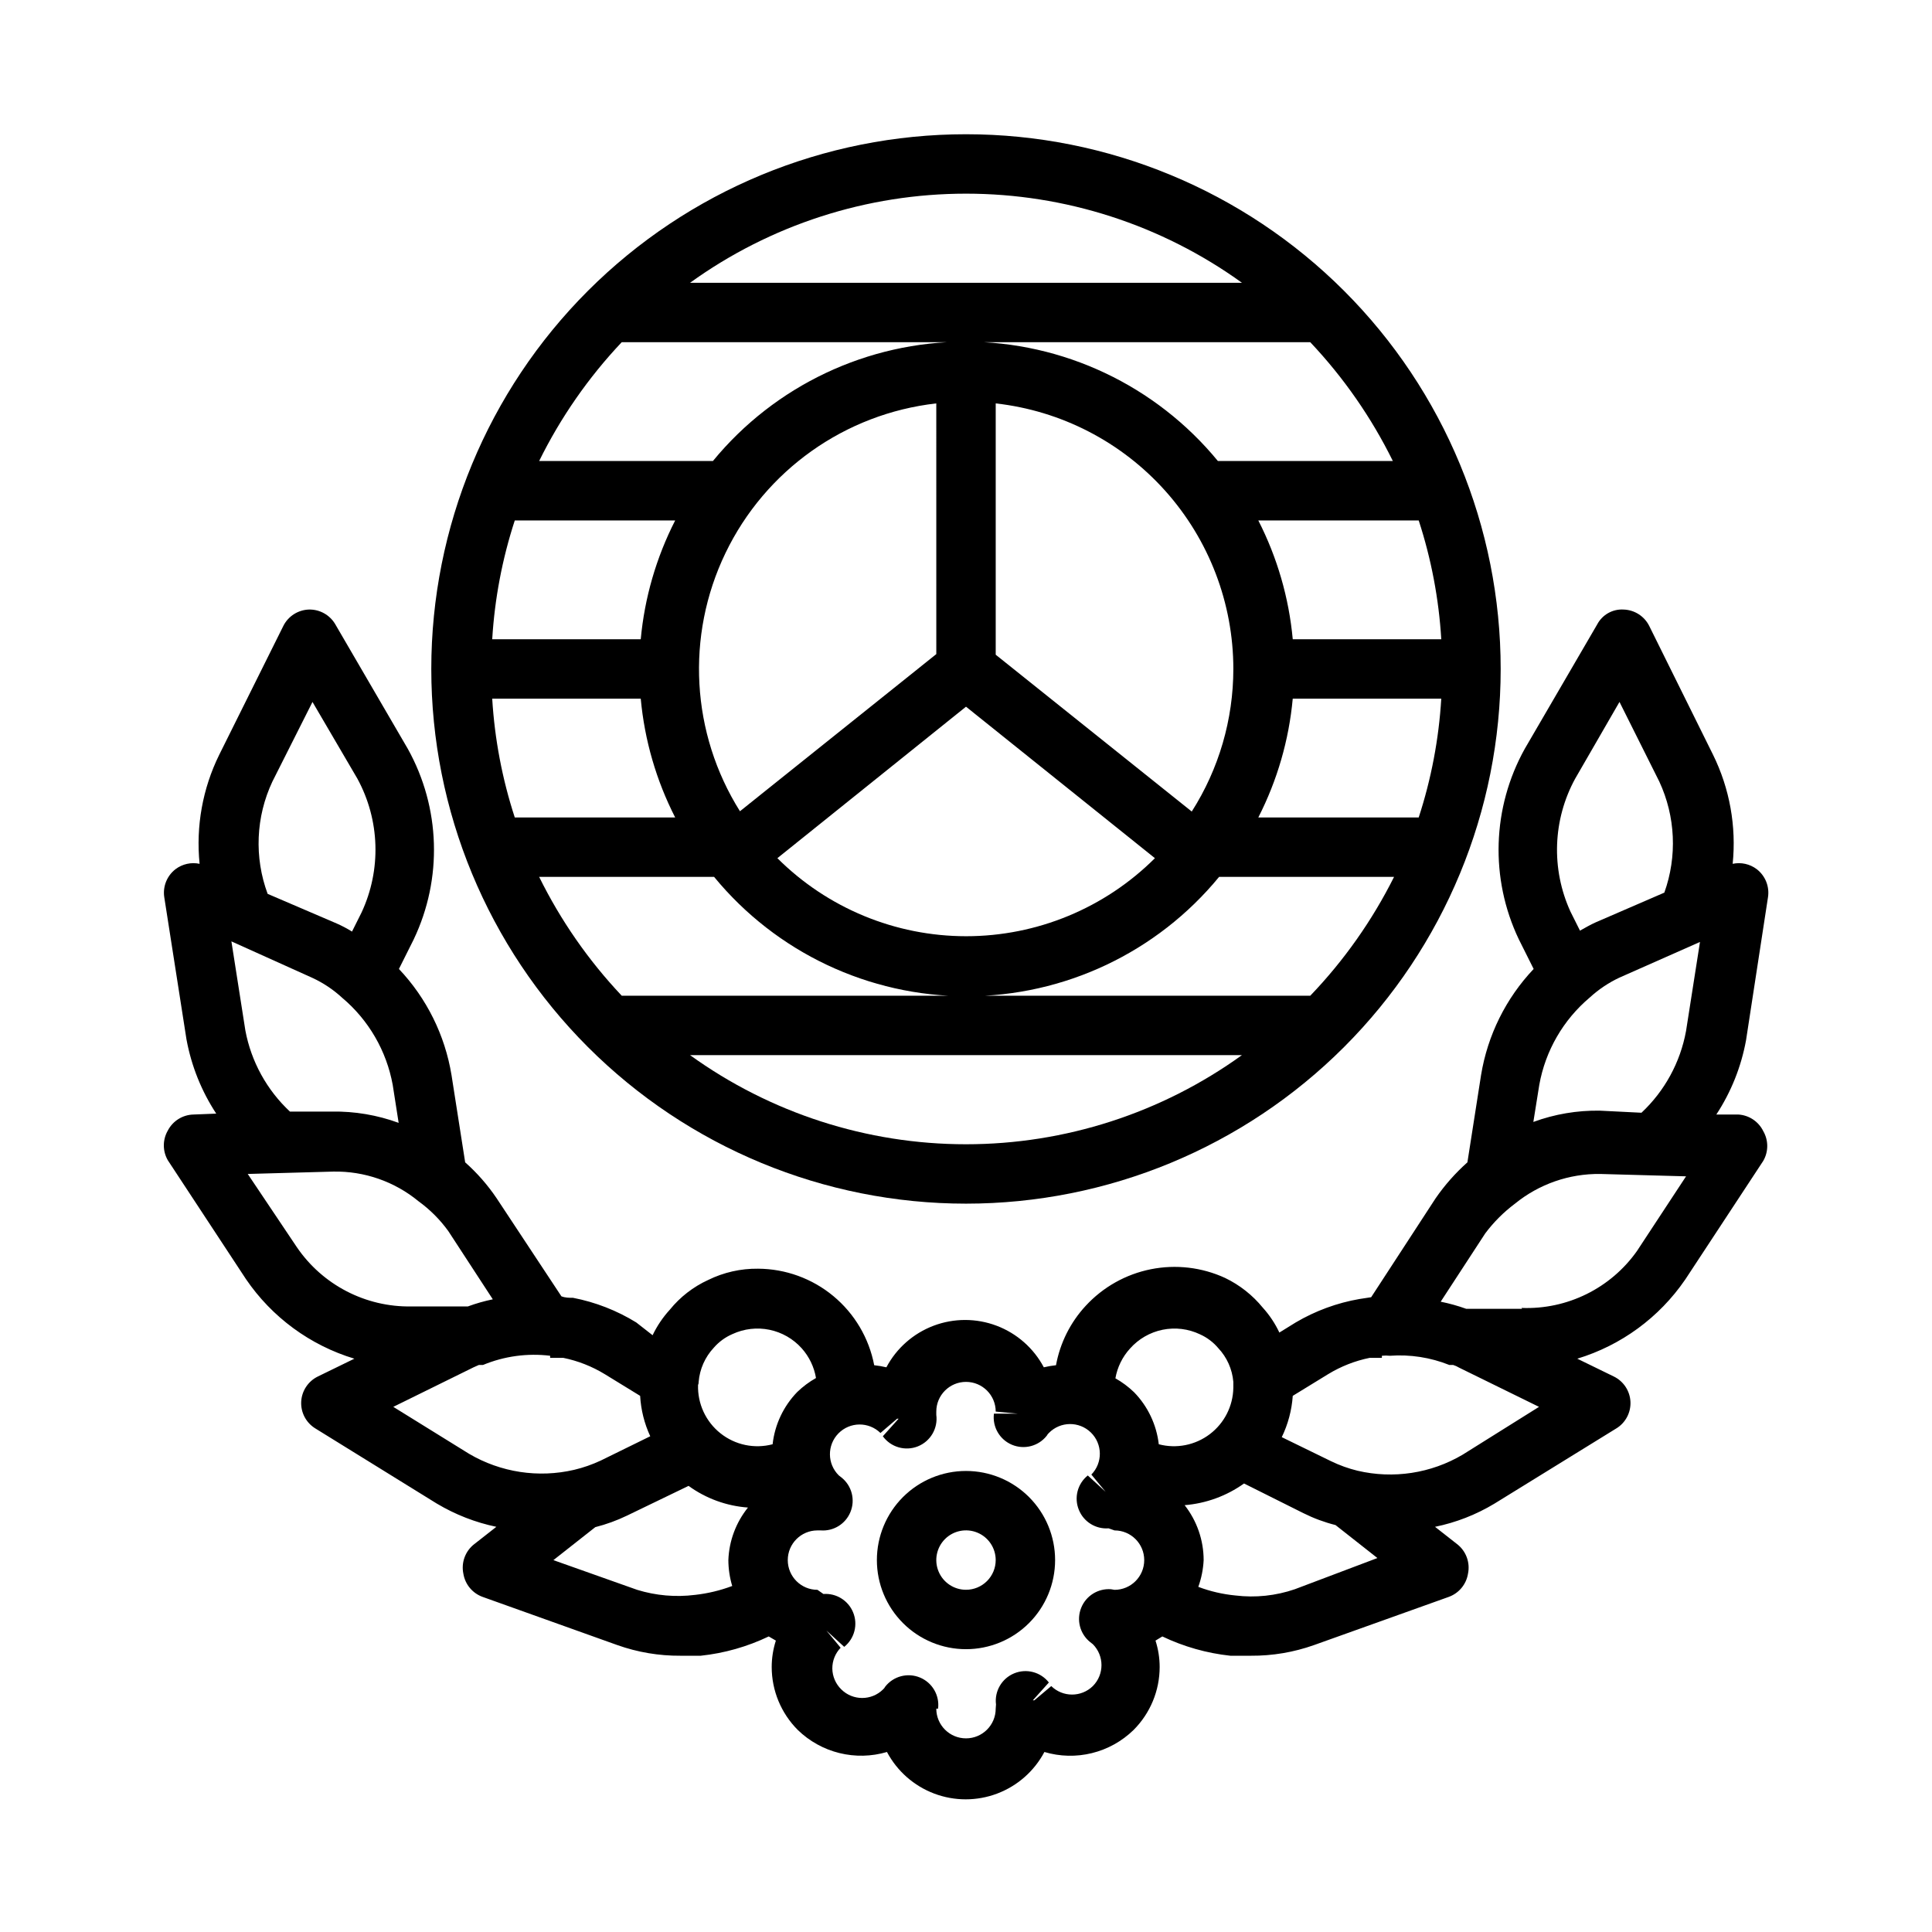
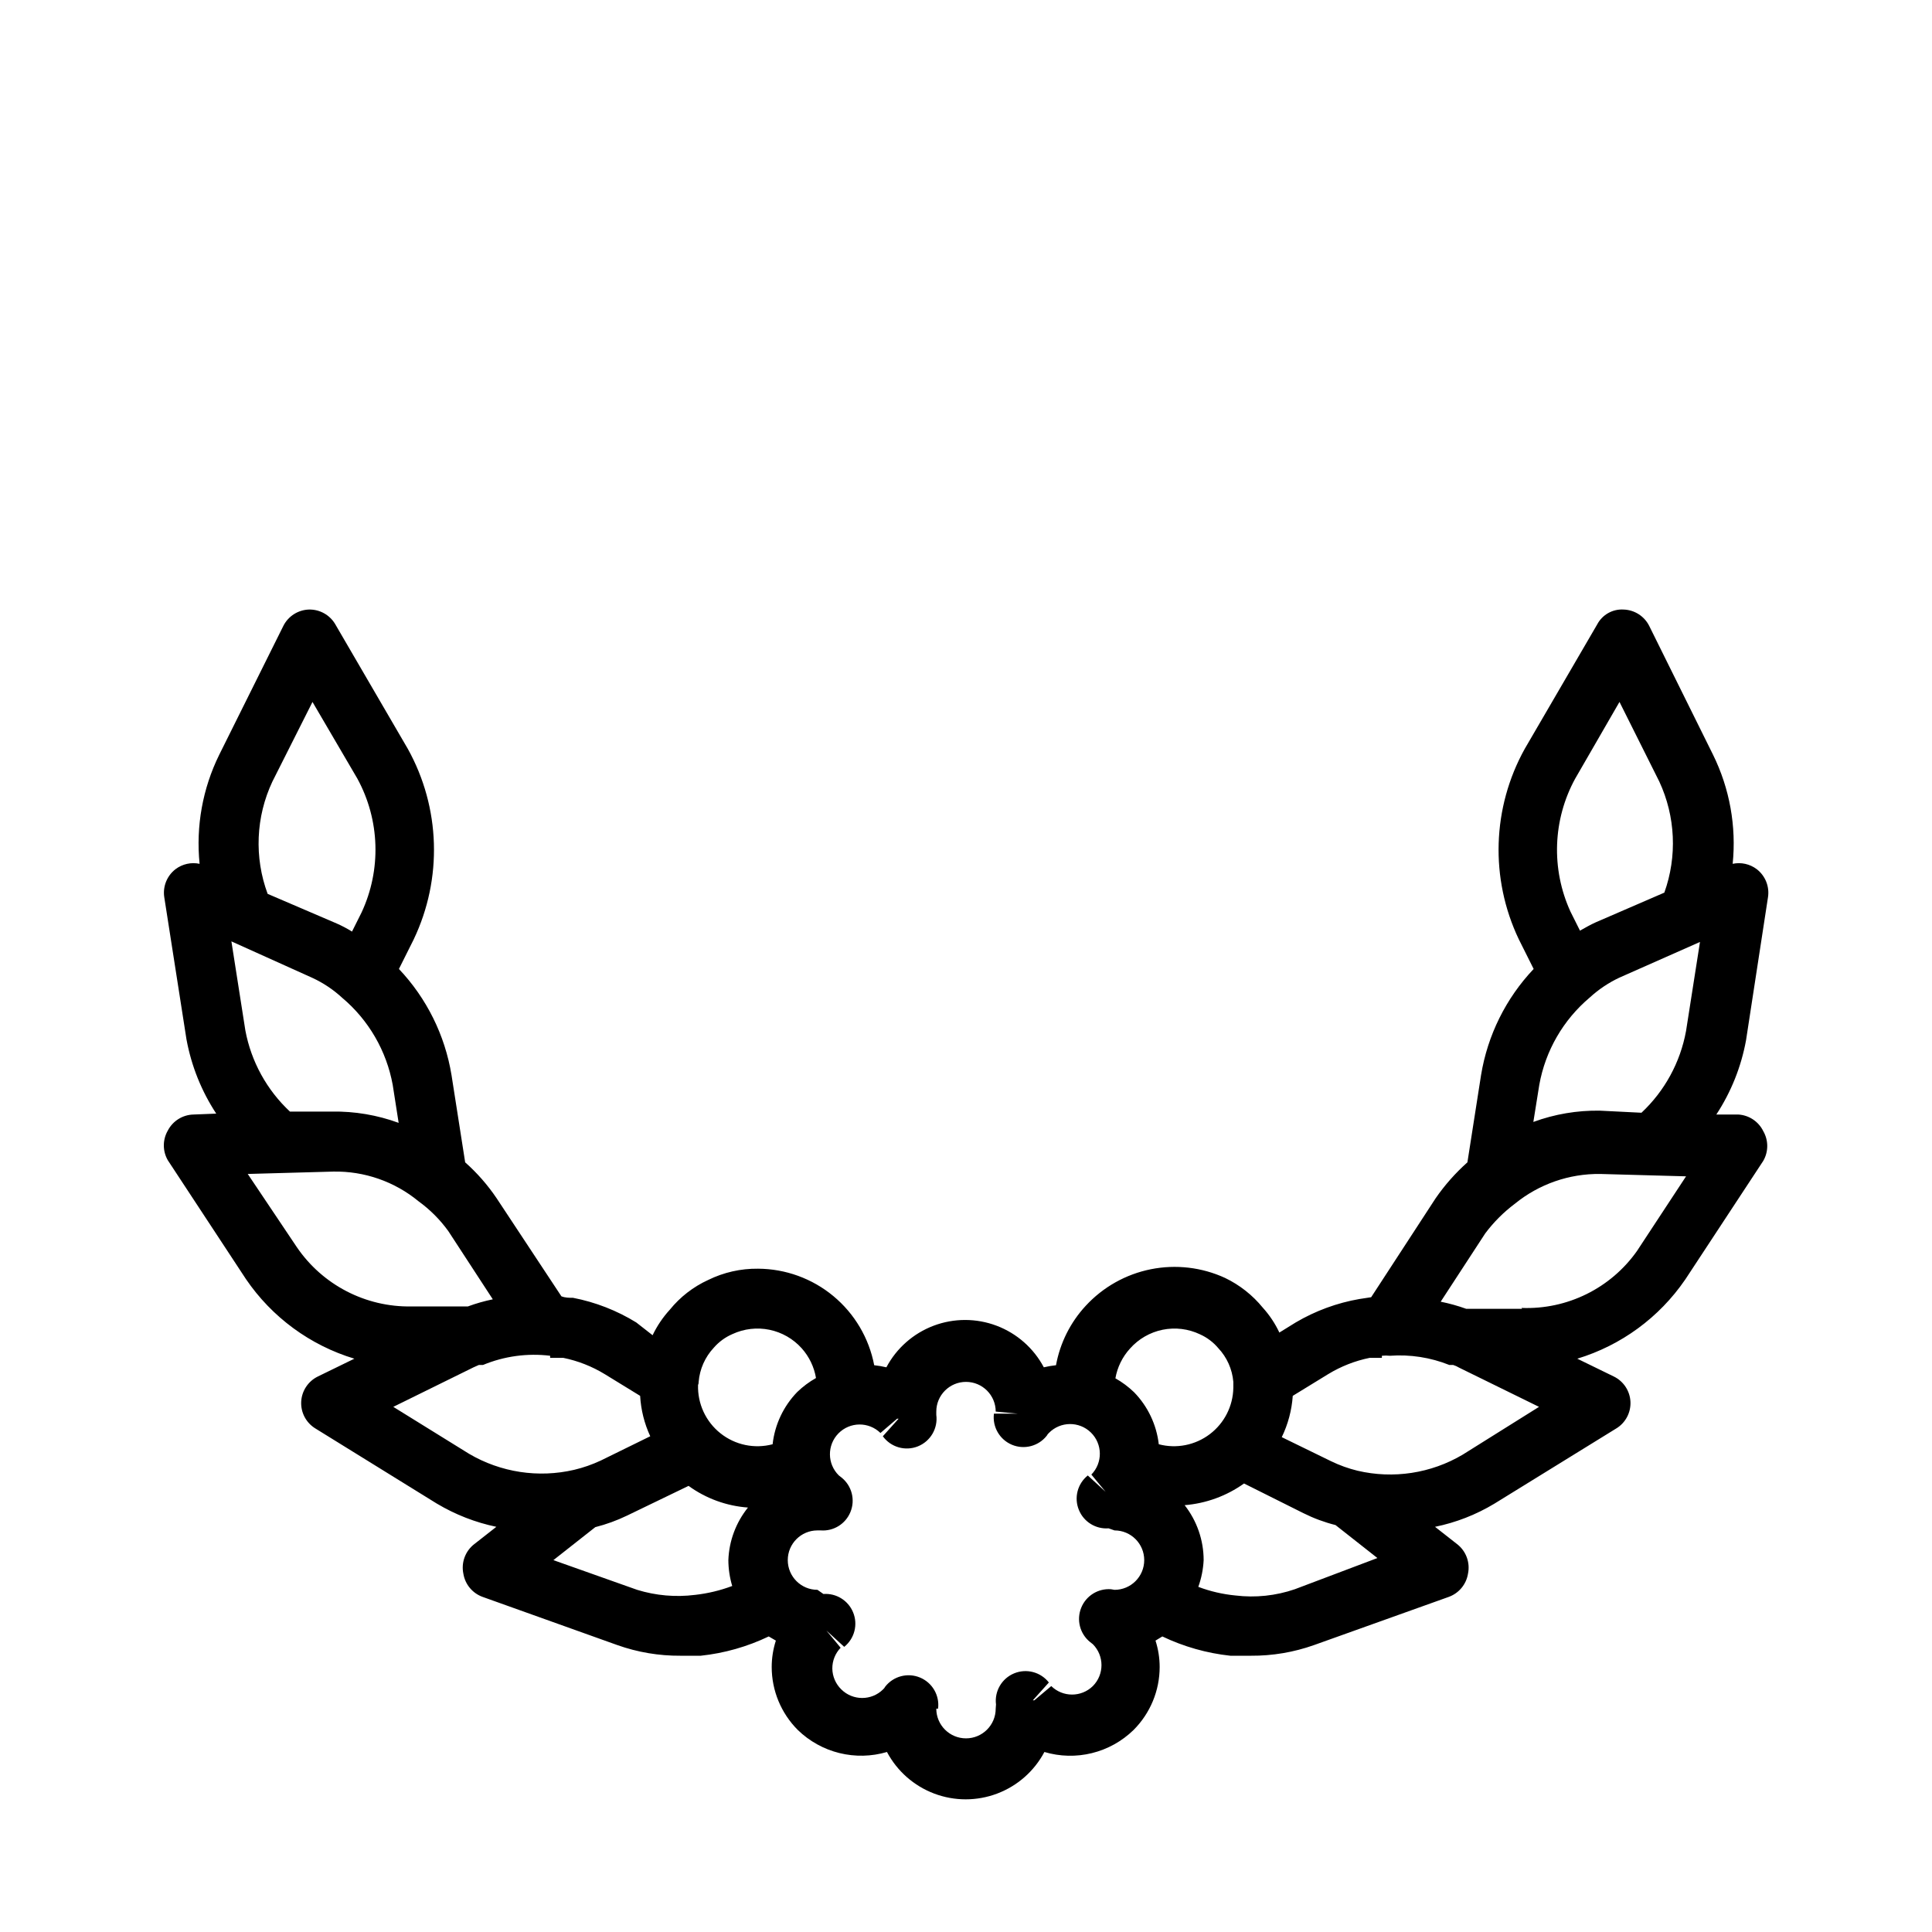
<svg xmlns="http://www.w3.org/2000/svg" fill="#000000" width="800px" height="800px" version="1.1" viewBox="144 144 512 512">
  <g>
-     <path d="m400 533.82c-6.266 0-12.273 2.488-16.699 6.914-4.43 4.43-6.918 10.438-6.918 16.699 0 6.266 2.488 12.273 6.918 16.699 4.426 4.43 10.434 6.918 16.699 6.918 6.262 0 12.27-2.488 16.699-6.918 4.426-4.426 6.914-10.434 6.914-16.699 0-6.262-2.488-12.27-6.914-16.699-4.43-4.426-10.438-6.914-16.699-6.914zm0 31.488c-3.184 0-6.055-1.918-7.273-4.859s-0.547-6.328 1.707-8.582c2.25-2.25 5.637-2.922 8.578-1.703 2.941 1.215 4.859 4.086 4.859 7.269 0 2.09-0.828 4.09-2.305 5.566-1.477 1.477-3.481 2.309-5.566 2.309z" />
    <path d="m590.58 483.13 20.703-31.488c1.406-2.438 1.406-5.438 0-7.875-1.246-2.555-3.777-4.238-6.613-4.406h-5.824c3.914-5.969 6.59-12.66 7.871-19.68l5.824-37.945c0.422-2.824-0.727-5.656-2.992-7.398-1.82-1.375-4.144-1.891-6.375-1.418 1.012-9.926-0.789-19.938-5.195-28.891l-16.926-34.164c-1.293-2.574-3.891-4.234-6.769-4.328-2.906-0.184-5.648 1.359-7.008 3.934l-19.207 32.984c-8.652 15.578-9.238 34.375-1.574 50.461l3.938 7.871c-7.352 7.766-12.203 17.555-13.934 28.105l-3.621 23.145v-0.004c-3.176 2.832-6.004 6.027-8.422 9.527l-17.082 26.215-3.07 0.473v-0.004c-5.973 1.035-11.707 3.141-16.926 6.219l-4.328 2.676-0.004 0.004c-1.133-2.41-2.617-4.641-4.406-6.613-2.715-3.324-6.129-6.012-10-7.871-6.144-2.824-13.027-3.625-19.66-2.297-6.633 1.328-12.672 4.723-17.258 9.695-4.066 4.394-6.797 9.855-7.871 15.742-1.086 0.113-2.164 0.301-3.227 0.551-2.695-5.074-7.144-8.992-12.523-11.023-5.375-2.027-11.305-2.027-16.68 0-5.375 2.031-9.828 5.949-12.52 11.023-1.062-0.25-2.141-0.438-3.227-0.551-1.371-7.172-5.188-13.645-10.805-18.309-5.613-4.668-12.676-7.238-19.977-7.273-4.582-0.055-9.113 0.969-13.227 2.992-3.945 1.805-7.418 4.5-10.152 7.871-1.848 2.019-3.387 4.301-4.566 6.769l-4.332-3.387c-5.148-3.172-10.828-5.383-16.766-6.531-1.023 0-2.047 0-3.07-0.395l-17.16-25.977c-2.371-3.516-5.172-6.715-8.344-9.527l-3.621-23.145v0.004c-1.73-10.551-6.586-20.34-13.934-28.105l3.938-7.871h-0.004c7.664-16.086 7.078-34.883-1.574-50.461l-19.207-32.984c-1.438-2.492-4.125-4.004-7.004-3.934-2.879 0.094-5.477 1.754-6.773 4.328l-17 34.164c-4.406 8.953-6.207 18.965-5.199 28.891-2.227-0.473-4.555 0.043-6.375 1.418-2.266 1.742-3.41 4.574-2.992 7.398l5.902 37.785h0.004c1.293 6.992 3.969 13.656 7.871 19.602l-5.984 0.238c-2.887 0.051-5.519 1.684-6.848 4.25-1.406 2.438-1.406 5.438 0 7.871l20.703 31.488c6.883 10.113 17.023 17.559 28.734 21.098l-9.684 4.723c-2.578 1.262-4.269 3.824-4.406 6.691-0.133 2.875 1.316 5.594 3.777 7.086l32.195 19.918v-0.004c4.871 2.906 10.191 4.984 15.746 6.141l-5.824 4.566h-0.004c-2.402 1.844-3.535 4.906-2.91 7.871 0.461 2.828 2.422 5.176 5.117 6.141l35.66 12.754c5.379 1.914 11.055 2.871 16.766 2.832h5.356c6.254-0.664 12.352-2.394 18.023-5.113l1.891 1.102c-0.727 2.262-1.102 4.625-1.102 7.004 0.004 6.262 2.496 12.266 6.926 16.691 3.066 2.977 6.871 5.086 11.02 6.109 4.152 1.023 8.5 0.926 12.598-0.285 2.695 5.074 7.144 8.992 12.52 11.023s11.309 2.031 16.684 0 9.824-5.949 12.52-11.023c4.098 1.219 8.449 1.324 12.602 0.297 4.148-1.023 7.953-3.137 11.016-6.121 4.43-4.426 6.922-10.43 6.926-16.691 0-2.379-0.375-4.742-1.102-7.004l1.812-1.102h-0.004c5.68 2.711 11.773 4.441 18.027 5.113h5.434c5.711 0.039 11.387-0.918 16.766-2.832l35.66-12.754c2.695-0.965 4.656-3.312 5.117-6.141 0.625-2.965-0.508-6.027-2.91-7.871l-5.824-4.566h-0.004c5.559-1.133 10.887-3.211 15.746-6.141l32.273-19.918v0.004c2.461-1.492 3.91-4.211 3.777-7.086-0.137-2.867-1.828-5.43-4.406-6.691l-9.684-4.723c11.629-3.527 21.707-10.914 28.578-20.938zm-22.594-44.793c-6.012-0.098-11.992 0.918-17.633 2.992l1.574-9.84c1.621-9.043 6.356-17.227 13.383-23.145 2.34-2.144 4.996-3.926 7.871-5.273l21.332-9.445-3.699 23.617v-0.004c-1.516 8.293-5.656 15.883-11.809 21.648zm-6.535-88.008 11.73-20.312 10.547 21.098c4.301 9.258 4.781 19.832 1.34 29.441l-18.184 7.871c-1.418 0.629-2.754 1.418-4.172 2.203l-2.519-5.039v0.004c-5.168-11.297-4.703-24.371 1.258-35.27zm-99.422 147.29c1.848 0.832 3.488 2.07 4.801 3.621 2.316 2.449 3.731 5.613 4.016 8.973v1.574c-0.082 4.836-2.383 9.367-6.242 12.285-3.856 2.922-8.84 3.906-13.516 2.672-0.598-5.188-2.894-10.031-6.535-13.777-1.492-1.438-3.156-2.68-4.961-3.699 0.516-2.938 1.852-5.664 3.859-7.871 2.266-2.562 5.305-4.316 8.656-5 3.352-0.68 6.832-0.254 9.922 1.223zm-132.88 12.594c0.281-3.383 1.695-6.574 4.016-9.055 1.359-1.566 3.055-2.805 4.961-3.621 3.059-1.414 6.492-1.812 9.793-1.133 3.301 0.68 6.297 2.402 8.547 4.914 1.977 2.215 3.289 4.941 3.781 7.871-1.805 1.02-3.469 2.262-4.961 3.699-3.656 3.766-5.957 8.641-6.535 13.855-4.809 1.273-9.941 0.195-13.832-2.91-3.894-3.102-6.09-7.859-5.926-12.836 0.156-0.156 0.156-0.785 0.156-0.785zm-112.96-159.09 10.625-21.098 11.887 20.309c5.992 10.988 6.402 24.168 1.105 35.504l-2.519 5.039c-1.289-0.801-2.629-1.512-4.016-2.125l-18.344-7.871c-3.59-9.688-3.133-20.41 1.262-29.758zm-7.164 65.969-3.699-23.617 21.488 9.684c2.883 1.34 5.539 3.117 7.875 5.273 7.008 5.898 11.738 14.055 13.383 23.066l1.574 10.078v-0.004c-5.672-2.078-11.676-3.094-17.715-2.992h-11.098c-6.125-5.723-10.262-13.25-11.809-21.488zm13.617 57.387-12.988-19.367 22.672-0.629c8.23-0.156 16.242 2.637 22.594 7.871 3.023 2.191 5.68 4.848 7.871 7.875l11.809 18.105c-2.25 0.461-4.461 1.094-6.613 1.887h-14.957c-12.137 0.215-23.562-5.703-30.387-15.742zm25.586 42.352 21.254-10.469 1.418-0.629h1.102v-0.004c5.621-2.332 11.75-3.172 17.789-2.438v0.551h3.465c3.898 0.793 7.625 2.258 11.02 4.328l9.367 5.746c0.211 3.707 1.117 7.34 2.68 10.707l-13.145 6.453h-0.004c-2.246 1.051-4.594 1.867-7.004 2.441-9.492 2.215-19.469 0.691-27.867-4.25zm79.98 49.828c-5.156 0.652-10.387 0.195-15.352-1.336l-22.199-7.871 11.098-8.738v-0.004c2.906-0.734 5.727-1.762 8.426-3.066l16.297-7.871-0.004-0.004c4.609 3.348 10.062 5.336 15.746 5.746-3.188 3.965-5.012 8.852-5.195 13.934 0.012 2.32 0.355 4.629 1.023 6.852-3.172 1.191-6.477 1.984-9.84 2.359zm110.21-1.496c-3.406-0.25-6.586 1.719-7.871 4.883-1.328 3.231-0.363 6.949 2.359 9.129l0.707 0.551 0.004 0.004c3.051 3.07 3.051 8.027 0 11.098-3.062 3-7.961 3-11.023 0l-4.488 3.777h-0.395l4.25-4.723h0.004c-2.18-2.789-5.953-3.777-9.223-2.418s-5.227 4.731-4.789 8.242l-0.078 1.105c0 4.348-3.523 7.871-7.871 7.871s-7.875-3.523-7.875-7.871h-5.902 6.375c0.441-3.516-1.52-6.887-4.789-8.246-3.269-1.359-7.043-0.371-9.223 2.418-0.137 0.27-0.324 0.508-0.551 0.711-3.07 3.051-8.027 3.051-11.098 0-1.484-1.453-2.332-3.434-2.363-5.512-0.012-2.055 0.777-4.031 2.203-5.512l-3.777-4.566 4.723 4.328v0.004c2.727-2.184 3.688-5.902 2.363-9.133-1.289-3.16-4.469-5.133-7.875-4.879l-1.574-1.102c-4.348 0-7.871-3.527-7.871-7.875s3.523-7.871 7.871-7.871h0.867c3.406 0.254 6.586-1.719 7.871-4.879 1.328-3.231 0.363-6.949-2.359-9.133l-0.707-0.551h-0.004c-3.106-3.043-3.16-8.031-0.117-11.141 3.043-3.106 8.031-3.16 11.141-0.117l4.41-3.777h0.395l-4.172 4.644h-0.004c2.117 2.914 5.945 4.016 9.289 2.68 3.344-1.34 5.356-4.777 4.879-8.348v-0.867c0-4.348 3.527-7.871 7.875-7.871s7.871 3.523 7.871 7.871l5.902 0.551h-6.375c-0.438 3.512 1.52 6.887 4.789 8.246s7.043 0.367 9.223-2.418c0.137-0.27 0.324-0.512 0.551-0.711 3.043-3.109 8.031-3.16 11.141-0.117 3.106 3.043 3.16 8.031 0.117 11.137l3.777 4.566-4.723-4.328c-2.727 2.184-3.688 5.902-2.359 9.133 1.285 3.16 4.465 5.133 7.871 4.879l1.574 0.551c4.348 0 7.871 3.523 7.871 7.871s-3.523 7.875-7.871 7.875zm48.727 0c-5.055 1.734-10.438 2.301-15.742 1.656-3.367-0.324-6.676-1.09-9.84-2.285 0.82-2.277 1.297-4.664 1.418-7.086-0.004-5.281-1.781-10.406-5.039-14.562 5.668-0.457 11.109-2.441 15.742-5.746l15.742 7.871h0.004c2.711 1.355 5.562 2.41 8.5 3.148l11.098 8.738zm44.477-35.66c-8.391 4.961-18.375 6.484-27.867 4.254-2.418-0.59-4.766-1.434-7.004-2.519l-13.066-6.375v-0.004c1.66-3.426 2.648-7.141 2.91-10.941l9.367-5.746c3.398-2.07 7.125-3.535 11.023-4.328h3.227v-0.551c0.707-0.078 1.418-0.078 2.125 0 5.367-0.391 10.75 0.441 15.746 2.438h1.023c0.551 0.172 1.078 0.41 1.574 0.711l21.176 10.391zm15.742-38.652h-14.801 0.004c-2.207-0.793-4.469-1.426-6.769-1.887l11.809-18.105c2.238-2.984 4.887-5.637 7.871-7.871 6.379-5.191 14.375-7.977 22.594-7.875l22.75 0.629-12.988 19.758v0.004c-6.984 9.902-18.512 15.594-30.621 15.113z" />
-     <path d="m400 462.98c37.578 0 73.621-14.93 100.19-41.504 26.574-26.574 41.504-62.613 41.504-100.2 0-37.578-14.93-73.621-41.504-100.2-26.57-26.57-62.613-41.5-100.19-41.5-37.582 0-73.621 14.93-100.2 41.5-26.574 26.574-41.504 62.617-41.504 100.2 0 37.582 14.93 73.621 41.504 100.2 26.574 26.574 62.613 41.504 100.2 41.504zm-73.133-39.359 146.26-0.004c-21.289 15.359-46.879 23.625-73.129 23.625-26.254 0-51.84-8.266-73.133-23.625zm164.37-15.742-182.47-0.004c-8.824-9.348-16.199-19.961-21.883-31.488h46.367-0.004c16.449 20.023 41 31.629 66.914 31.629s50.465-11.605 66.91-31.629h46.367c-5.777 11.547-13.262 22.164-22.199 31.488zm34.715-94.469h-39.359c-1.012-10.98-4.109-21.668-9.129-31.488h42.508c3.328 10.199 5.336 20.781 5.981 31.488zm-125.95 17.871 50.066 40.148v-0.004c-13.281 13.246-31.273 20.684-50.027 20.684-18.758 0-36.746-7.438-50.027-20.684zm86.59-2.129h39.359c-0.645 10.711-2.652 21.293-5.981 31.488h-42.508c5.019-9.816 8.117-20.504 9.129-31.488zm-15.742-7.871c-0.008 13.387-3.828 26.496-11.023 37.785l-51.953-41.562v-66.598c17.312 1.938 33.305 10.184 44.922 23.164 11.617 12.984 18.047 29.789 18.055 47.211zm-78.719-3.938-52.035 41.645c-12.957-20.629-14.41-46.465-3.84-68.414 10.566-21.949 31.668-36.93 55.871-39.668zm-78.328-3.934h-39.359c0.645-10.707 2.652-21.289 5.981-31.488h42.508c-5.019 9.82-8.117 20.508-9.129 31.488zm0 15.742c1.012 10.984 4.109 21.672 9.129 31.488h-42.508c-3.328-10.195-5.336-20.777-5.981-31.488zm159.33-110.21h-146.26c21.293-15.359 46.879-23.621 73.133-23.621 26.25 0 51.84 8.262 73.129 23.621zm-164.37 15.746h182.47c8.824 9.344 16.203 19.957 21.887 31.488h-46.367c-16.449-20.027-41-31.629-66.914-31.629-25.91 0-50.465 11.602-66.91 31.629h-46.051c5.684-11.531 13.059-22.145 21.883-31.488z" />
  </g>
</svg>